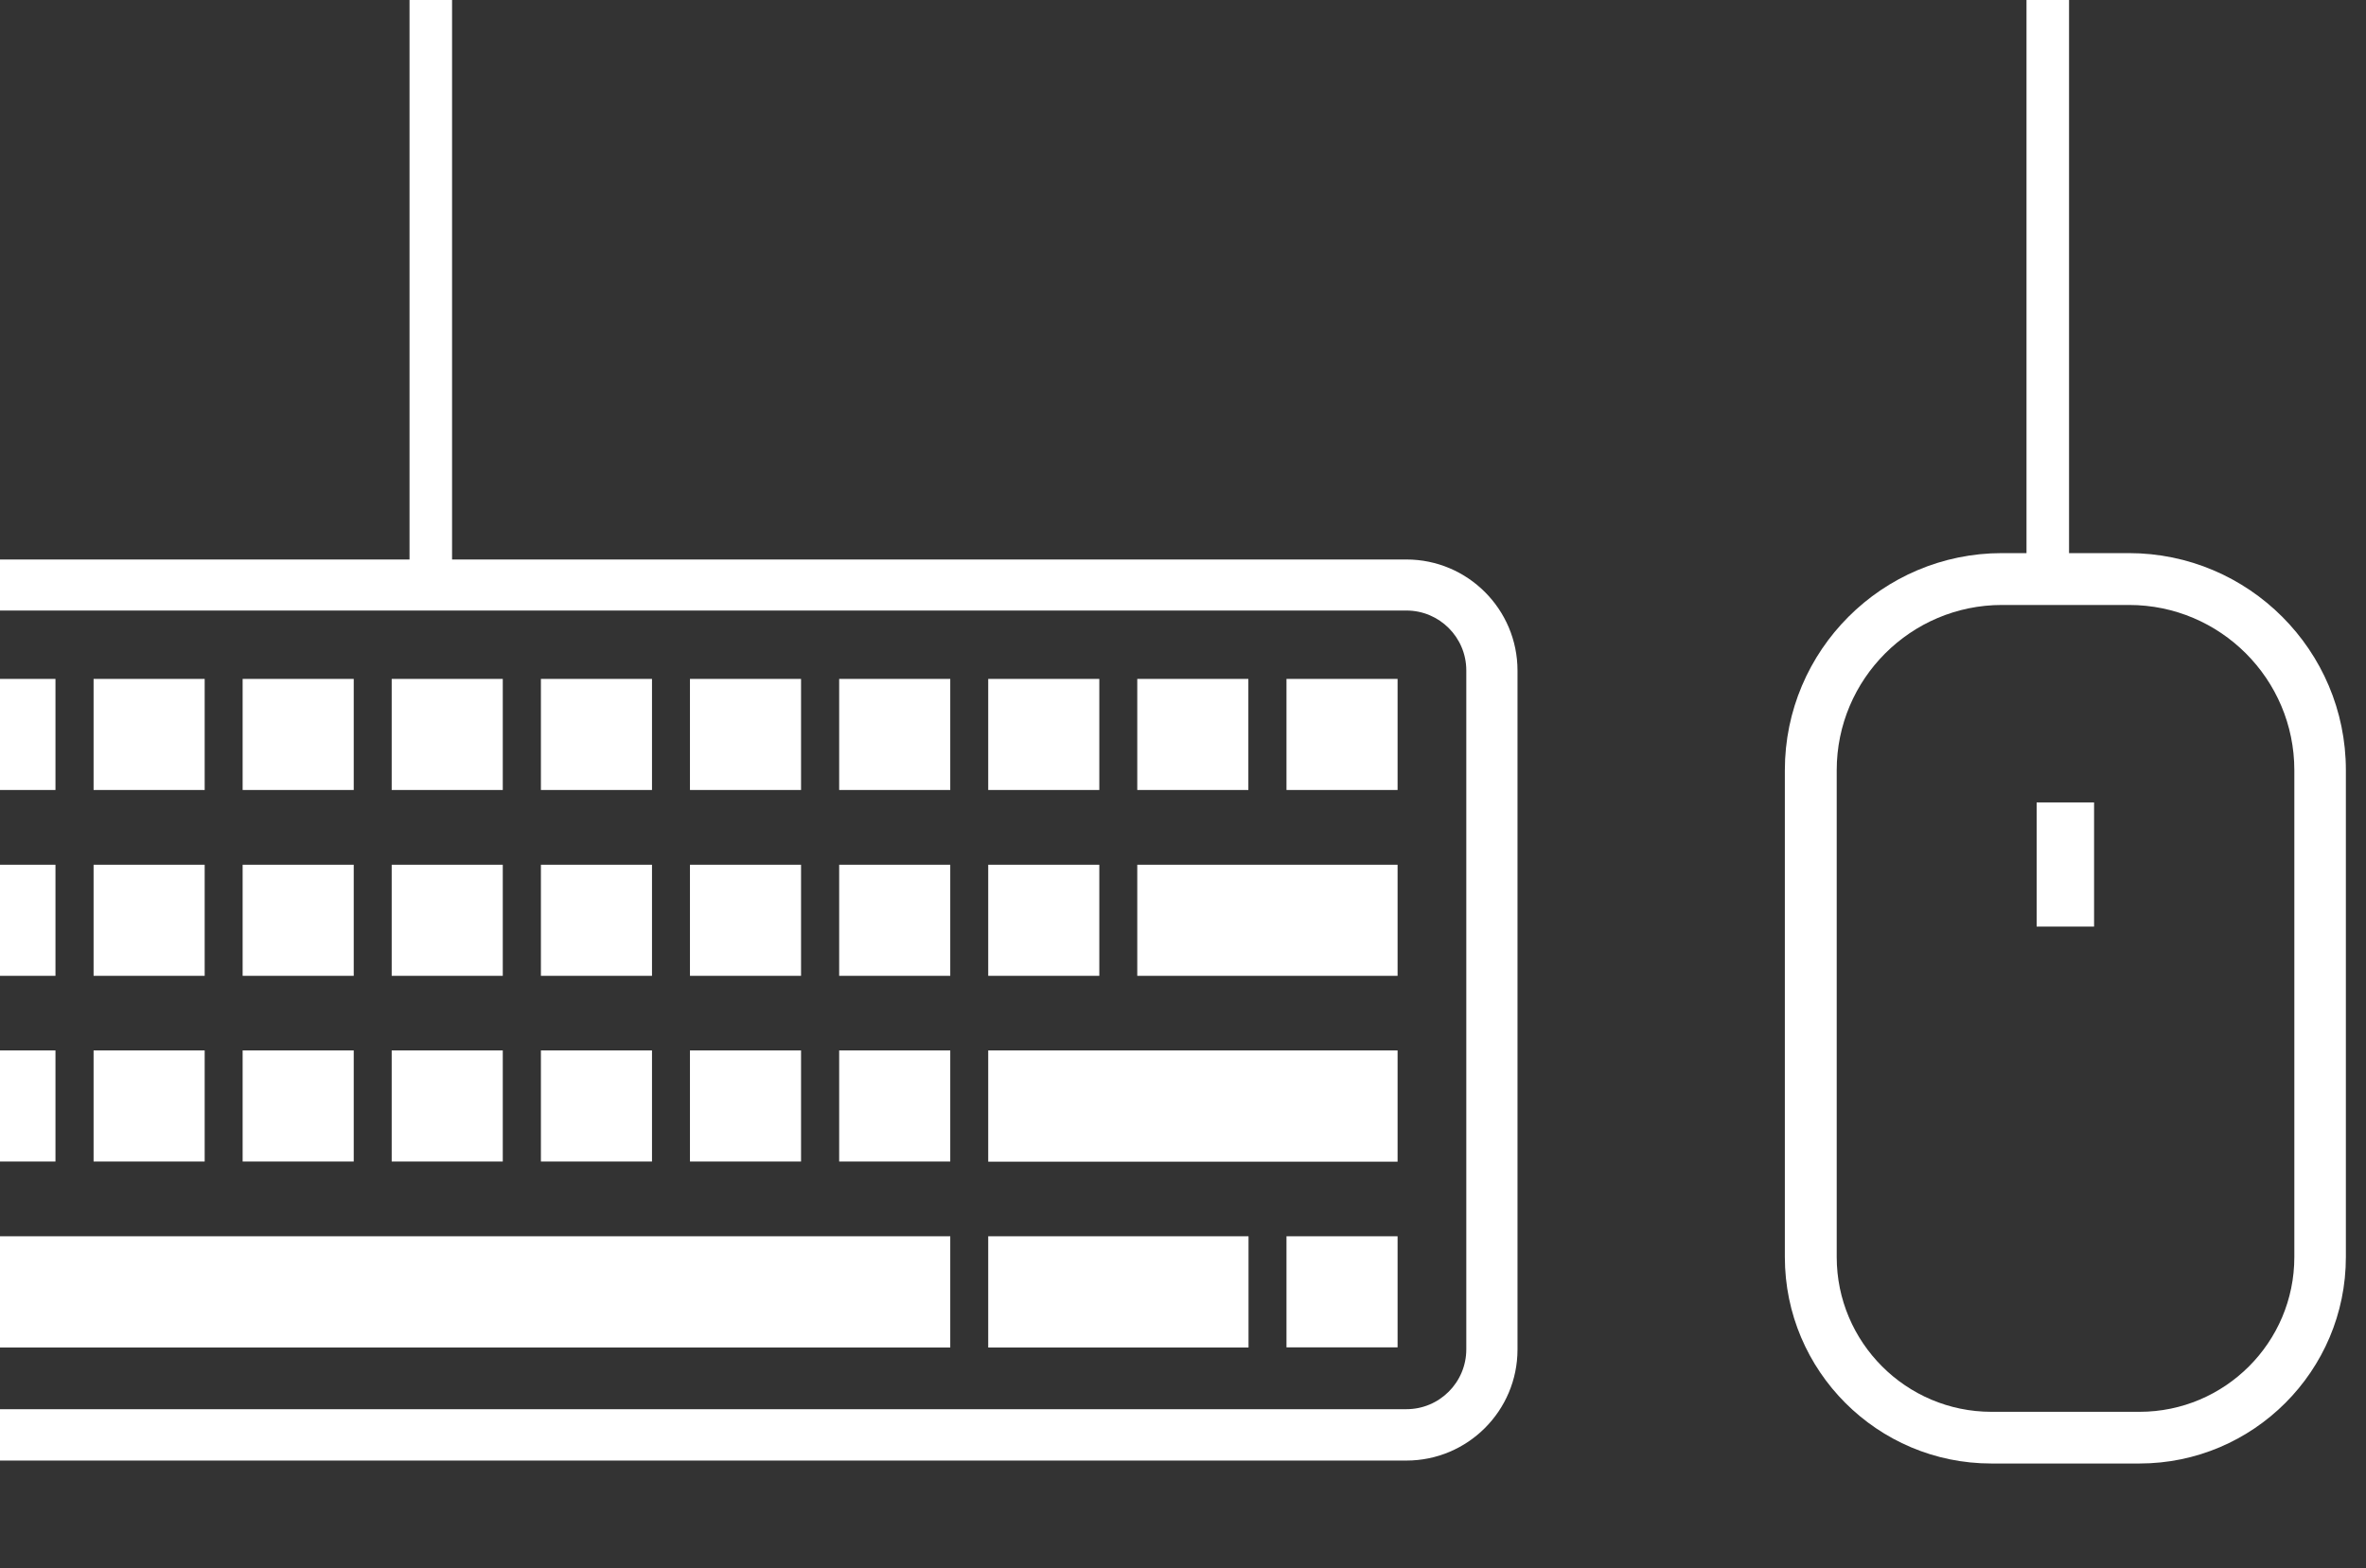
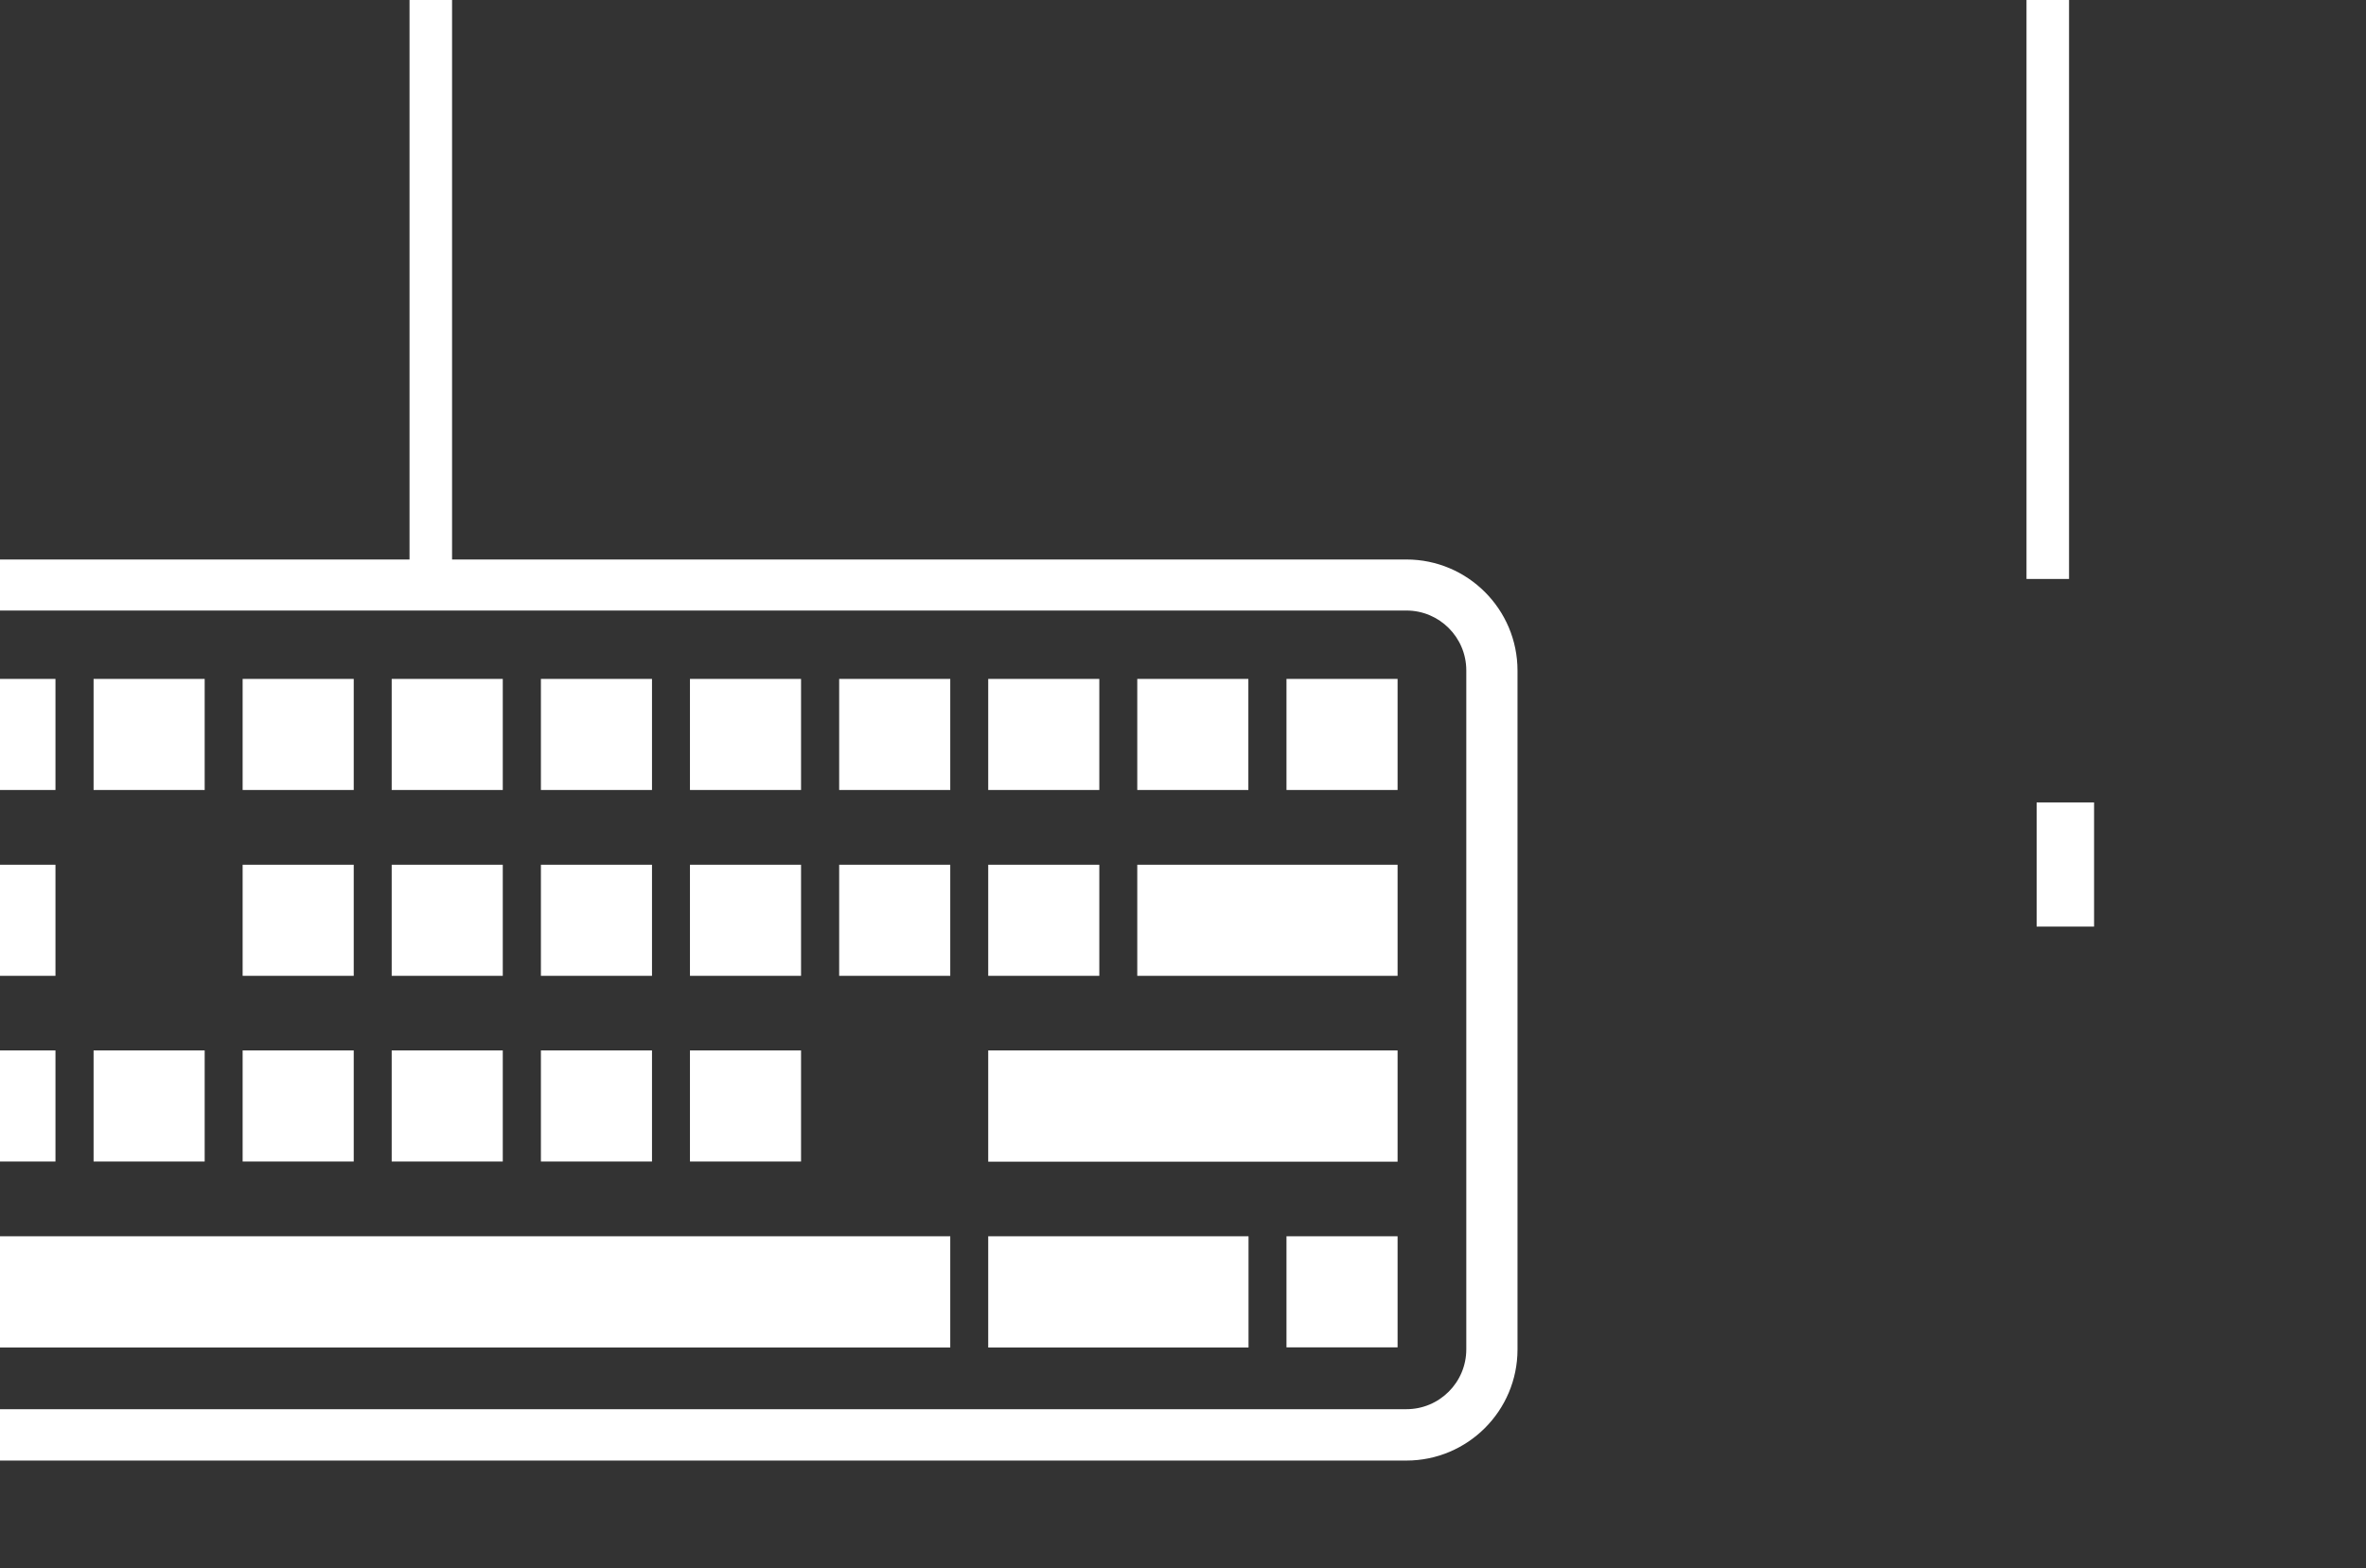
<svg xmlns="http://www.w3.org/2000/svg" id="_圖層_1" data-name="圖層 1" version="1.1" viewBox="0 0 144.61 95.85">
  <rect x="0" y="0" width="144.61" height="95.85" fill="#333333" stroke="none" />
  <defs>
    <style>
      .cls-1 {
        fill: none;
      }

      .cls-1, .cls-2 {
        stroke-width: 0px;
      }

      .cls-3 {
        clip-path: url(#clippath);
      }

      .cls-2 {
        fill: #fff;
      }
    </style>
    <clipPath id="clippath">
      <rect class="cls-1" width="144.61" height="126.85" />
    </clipPath>
  </defs>
  <g class="cls-3">
    <g>
      <path class="cls-2" d="M85.96,89.28H-28.99c-3.75,0-6.79-3.05-6.79-6.79v-41.5c0-3.75,3.05-6.79,6.79-6.79h114.95c3.75,0,6.79,3.05,6.79,6.79v41.5c0,3.75-3.05,6.79-6.79,6.79ZM-28.99,37.32c-2.02,0-3.66,1.64-3.66,3.66v41.5c0,2.02,1.64,3.66,3.66,3.66h114.95c2.02,0,3.66-1.64,3.66-3.66v-41.5c0-2.02-1.64-3.66-3.66-3.66H-28.99Z" />
      <rect class="cls-2" x="78.63" y="41.5" width="6.79" height="6.79" />
      <rect class="cls-2" x="69.51" y="41.5" width="6.79" height="6.79" />
      <rect class="cls-2" x="60.4" y="41.5" width="6.79" height="6.79" />
      <rect class="cls-2" x="51.29" y="41.5" width="6.79" height="6.79" />
      <rect class="cls-2" x="42.17" y="41.5" width="6.79" height="6.79" />
      <rect class="cls-2" x="33.06" y="41.5" width="6.79" height="6.79" />
      <rect class="cls-2" x="23.94" y="41.5" width="6.79" height="6.79" />
      <rect class="cls-2" x="14.83" y="41.5" width="6.79" height="6.79" />
      <polygon class="cls-2" points="76.31 52.86 71.47 52.86 69.51 52.86 69.51 59.65 71.47 59.65 76.31 59.65 85.42 59.65 85.42 52.86 76.31 52.86" />
      <rect class="cls-2" x="60.4" y="52.86" width="6.79" height="6.79" />
      <rect class="cls-2" x="51.29" y="52.86" width="6.79" height="6.79" />
      <rect class="cls-2" x="42.17" y="52.86" width="6.79" height="6.79" />
      <rect class="cls-2" x="33.06" y="52.86" width="6.79" height="6.79" />
      <rect class="cls-2" x="23.94" y="52.86" width="6.79" height="6.79" />
      <rect class="cls-2" x="14.83" y="52.86" width="6.79" height="6.79" />
      <polygon class="cls-2" points="76.31 64.21 69.51 64.21 67.19 64.21 63.8 64.21 60.4 64.21 60.4 71.01 63.8 71.01 67.19 71.01 69.51 71.01 76.31 71.01 85.42 71.01 85.42 64.21 76.31 64.21" />
-       <rect class="cls-2" x="51.29" y="64.21" width="6.79" height="6.79" />
      <rect class="cls-2" x="42.17" y="64.21" width="6.79" height="6.79" />
      <rect class="cls-2" x="33.06" y="64.21" width="6.79" height="6.79" />
      <rect class="cls-2" x="23.94" y="64.21" width="6.79" height="6.79" />
      <rect class="cls-2" x="14.83" y="64.21" width="6.79" height="6.79" />
      <rect class="cls-2" x="5.72" y="41.5" width="6.79" height="6.79" />
-       <rect class="cls-2" x="5.72" y="52.86" width="6.79" height="6.79" />
      <rect class="cls-2" x="5.72" y="64.21" width="6.79" height="6.79" />
      <rect class="cls-2" x="-3.4" y="41.5" width="6.79" height="6.79" />
      <rect class="cls-2" x="-3.4" y="52.86" width="6.79" height="6.79" />
      <rect class="cls-2" x="-3.4" y="64.21" width="6.79" height="6.79" />
      <rect class="cls-2" x="-12.51" y="41.5" width="6.79" height="6.79" />
-       <rect class="cls-2" x="-12.51" y="52.86" width="6.79" height="6.79" />
      <rect class="cls-2" x="-12.51" y="64.21" width="6.79" height="6.79" />
      <rect class="cls-2" x="-12.51" y="75.57" width="6.79" height="6.79" />
      <rect class="cls-2" x="78.63" y="75.57" width="6.79" height="6.79" />
      <polygon class="cls-2" points="67.19 75.57 64.57 75.57 60.4 75.57 60.4 82.37 64.57 82.37 67.19 82.37 76.31 82.37 76.31 75.57 67.19 75.57" />
      <polygon class="cls-2" points="45.13 75.57 35.47 75.57 32.17 75.57 22.51 75.57 19.22 75.57 9.56 75.57 6.26 75.57 3.32 75.57 -3.4 75.57 -3.4 82.37 3.32 82.37 6.26 82.37 9.56 82.37 19.22 82.37 22.51 82.37 32.17 82.37 35.47 82.37 45.13 82.37 58.08 82.37 58.08 75.57 45.13 75.57" />
    </g>
    <g>
-       <path class="cls-2" d="M130.76,89.46h-9.05c-6.96,0-12.62-5.66-12.62-12.62v-29.76c0-7.32,5.95-13.27,13.27-13.27h7.75c7.32,0,13.27,5.95,13.27,13.27v29.76c0,6.96-5.66,12.62-12.62,12.62ZM122.36,36.98c-5.57,0-10.1,4.53-10.1,10.1v29.76c0,5.21,4.24,9.46,9.46,9.46h9.05c5.21,0,9.46-4.24,9.46-9.46v-29.76c0-5.57-4.53-10.1-10.1-10.1h-7.75Z" />
      <rect class="cls-2" x="124.48" y="49.05" width="3.51" height="7.59" />
    </g>
    <g>
      <rect class="cls-2" x="25.03" y="-16.43" width="2.6" height="51.82" />
      <rect class="cls-2" x="123.86" y="-16.43" width="2.6" height="51.82" />
    </g>
  </g>
</svg>